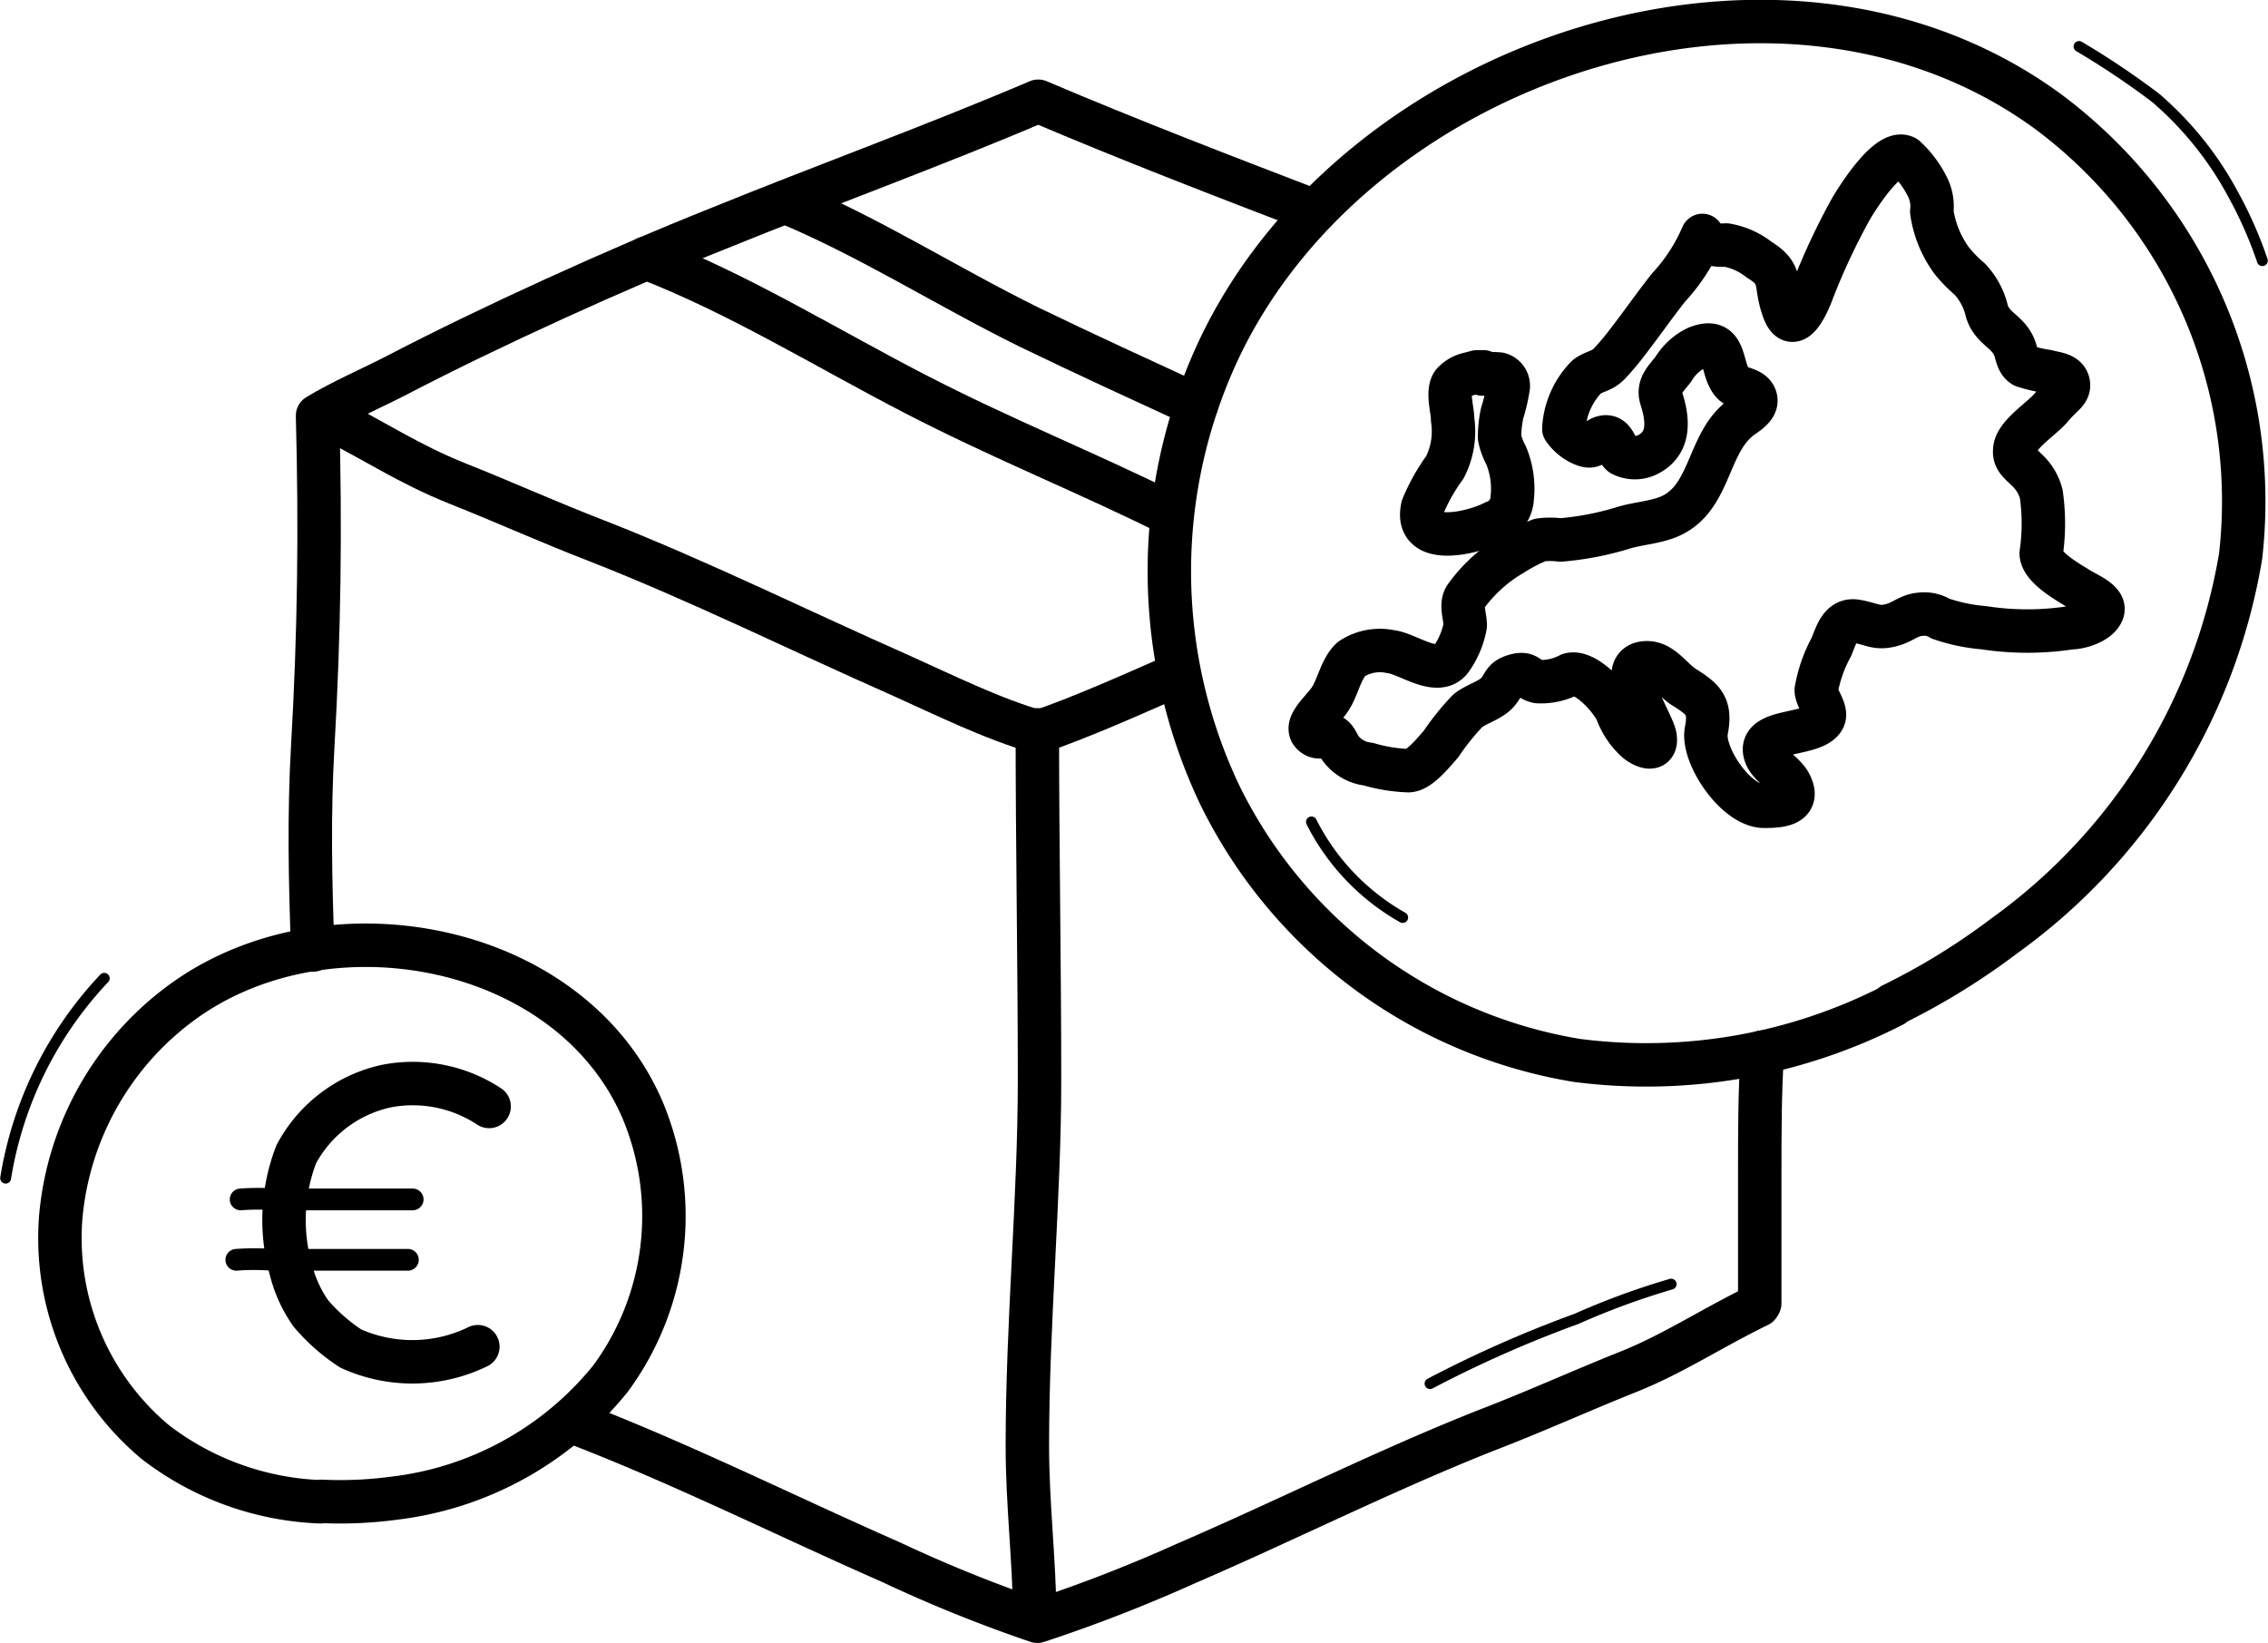
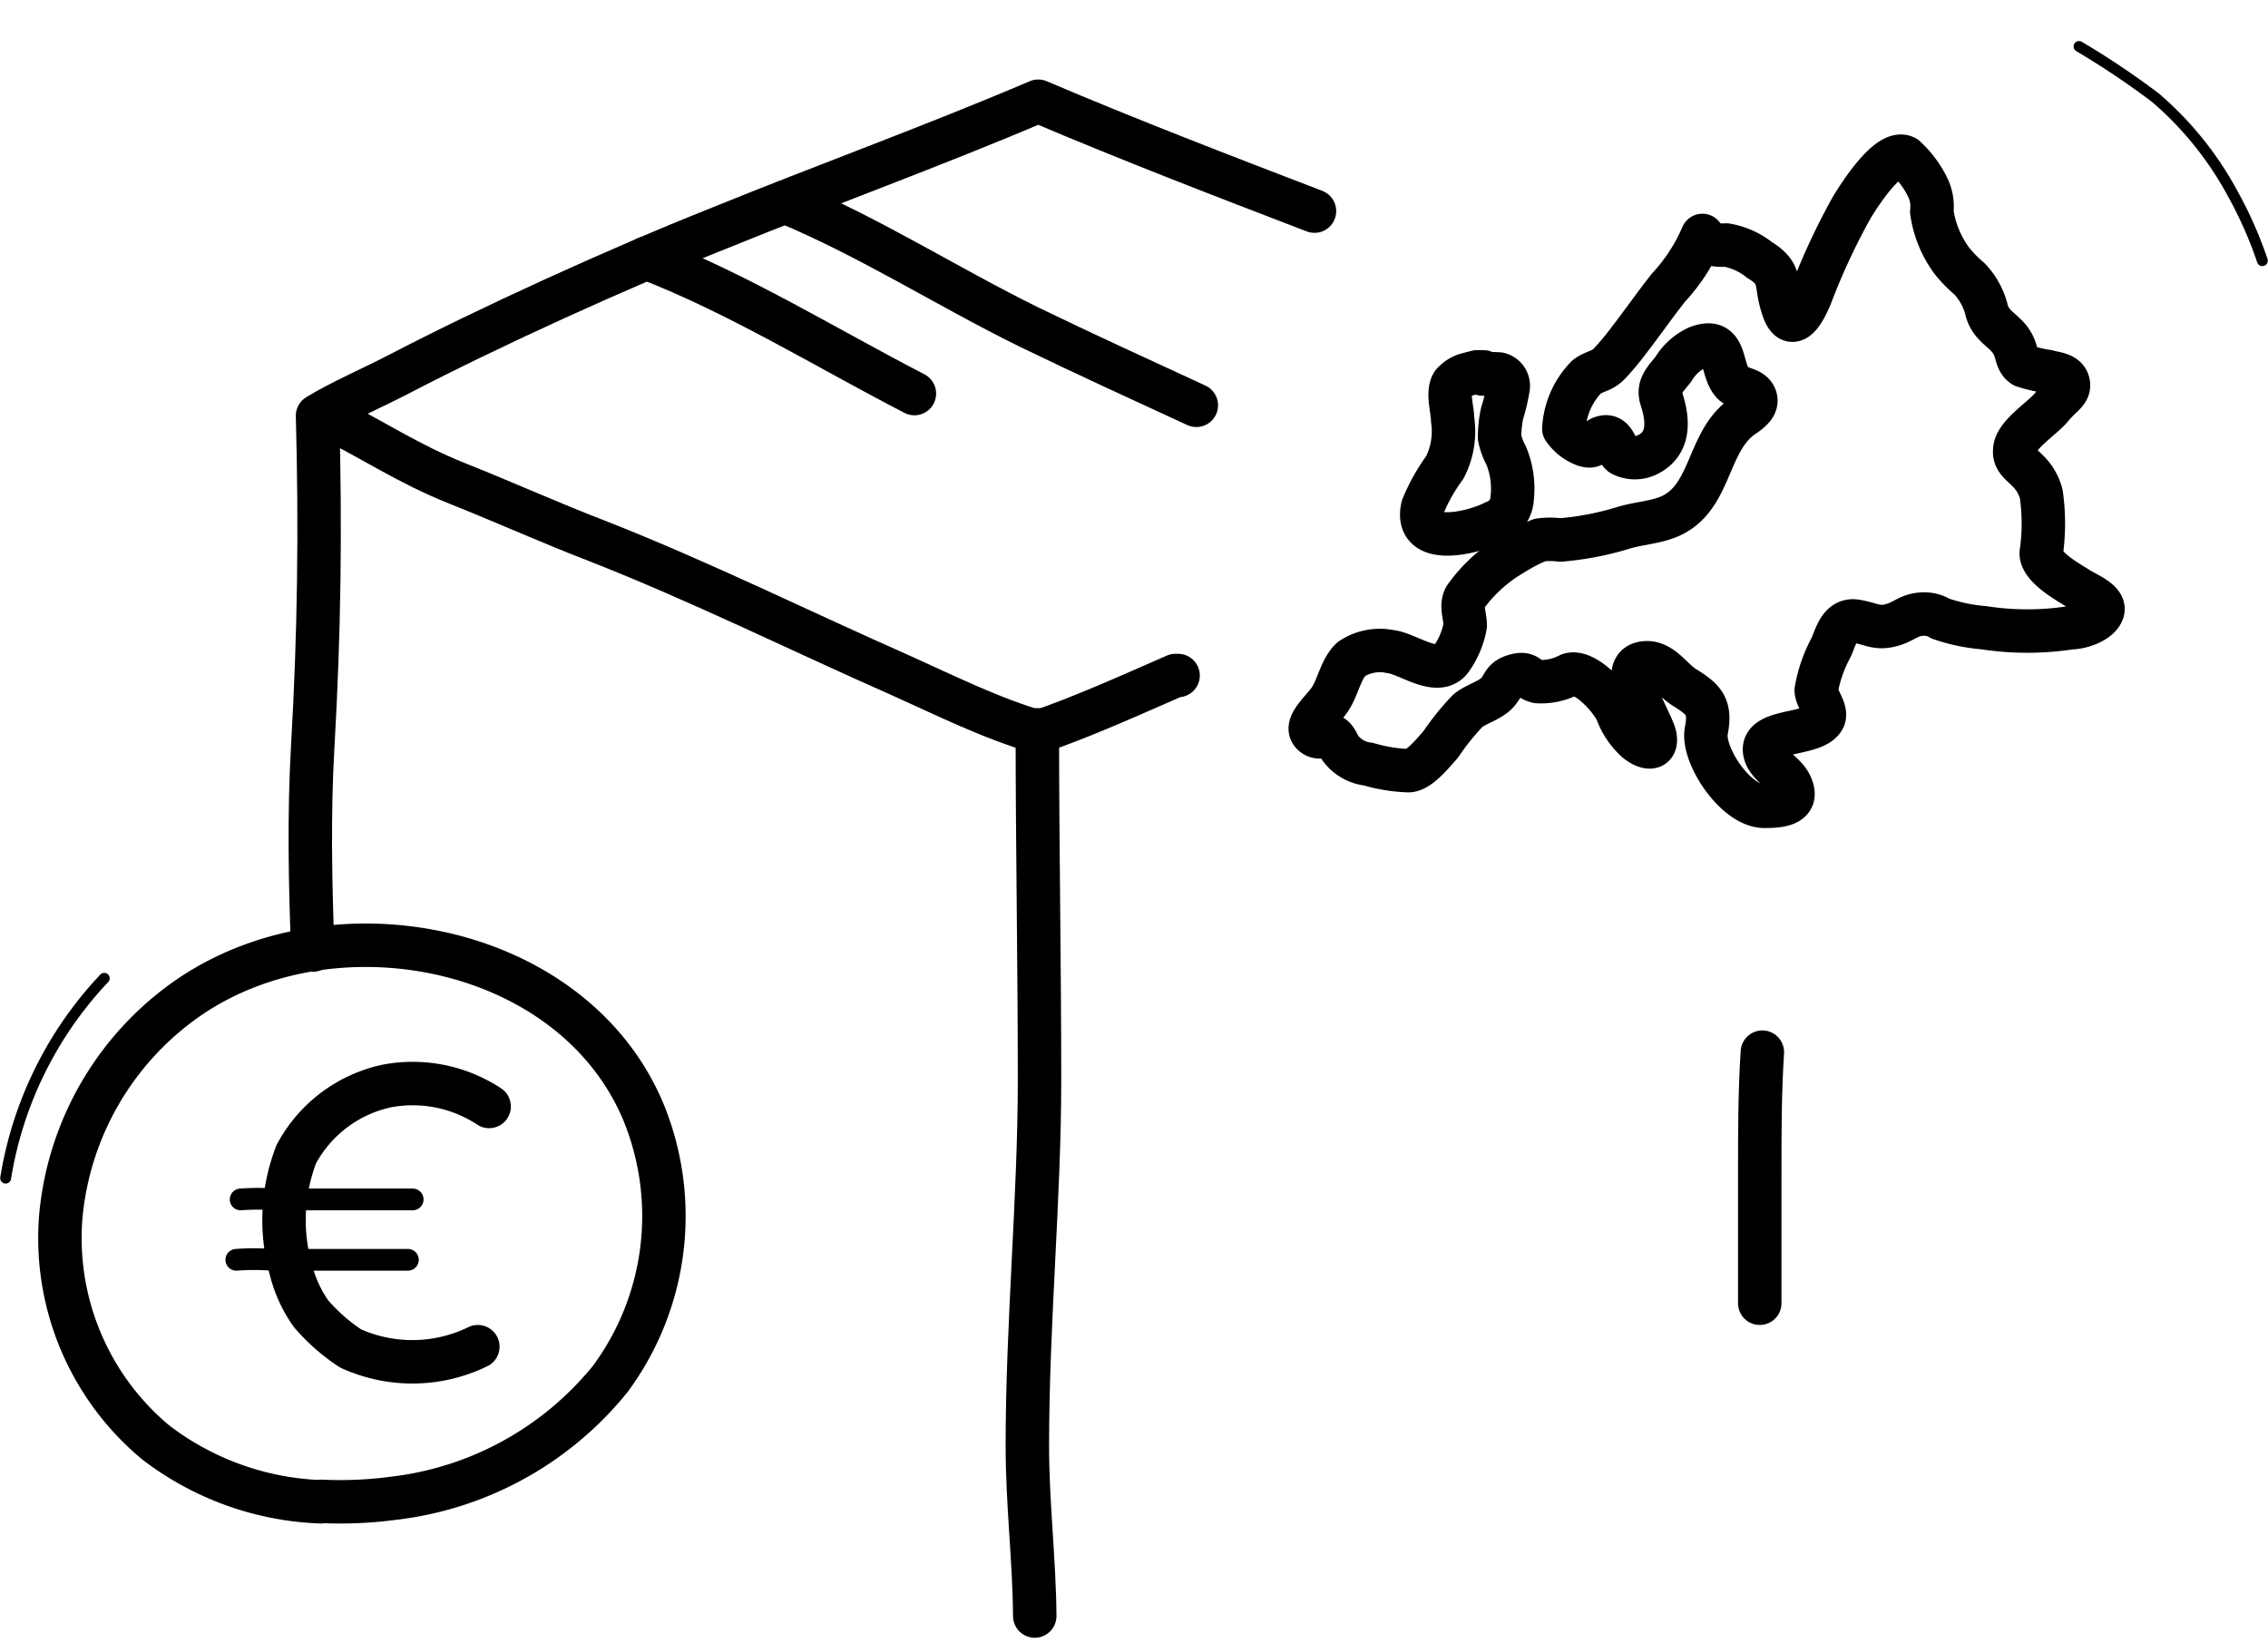
<svg xmlns="http://www.w3.org/2000/svg" viewBox="0 0 52.21 37.82">
  <defs>
    <style>
      .cls-1, .cls-2, .cls-3 {
        fill: none;
        stroke: #000;
        stroke-linecap: round;
        stroke-linejoin: round;
      }

      .cls-2 {
        stroke-width: 0.5px;
      }

      .cls-3 {
        stroke-width: 0.25px;
      }
    </style>
  </defs>
  <title>Ship</title>
  <g data-name="Layer 2" id="Layer_2">
    <g data-name="Layer 1" id="Layer_1-2">
      <g>
        <g>
-           <path d="M13.15,32.72l.34.13c2.35.92,4.7,2.09,7,3.1a32.48,32.48,0,0,0,3.39,1.37A34.83,34.83,0,0,0,27.28,36c2.32-1,4.66-2.18,7-3.1,1.09-.42,2.17-.91,3.2-1.32s1.91-1,3-1.53" class="cls-1" />
          <path d="M7.53,9.6c1.07.53,1.87,1.08,3,1.53s2.12.9,3.21,1.32c2.35.92,4.71,2.09,7,3.1,1,.45,2.11,1,3.16,1.3,1-.34,2.13-.85,3.16-1.3l.06,0" class="cls-1" />
          <path d="M7.2,21.87c-.06-1.58-.09-3.14,0-4.7.15-2.6.18-5,.11-7.6.56-.34,1.22-.62,1.84-.94,2.13-1.11,5.1-2.46,7.36-3.36,2.46-1,5-1.92,7.39-2.94,2.09.89,4.25,1.72,6.36,2.53" class="cls-1" />
          <path d="M40.51,30c0-.76,0-2.23,0-3,0-.92,0-1.85.06-2.78" class="cls-1" />
          <path d="M23.88,16.8c0,2.68.05,5.36.05,8.07s-.28,5.57-.28,8.41c0,1.35.16,2.61.17,3.92" class="cls-1" />
-           <path d="M14.88,5.94C17,6.76,19,8,21.05,9.06s4,1.83,5.92,2.79" class="cls-1" />
+           <path d="M14.88,5.94C17,6.76,19,8,21.05,9.06" class="cls-1" />
          <path d="M18.08,4.65c1.93.8,3.72,1.95,5.61,2.88,1.28.62,2.57,1.21,3.85,1.8" class="cls-1" />
        </g>
-         <path d="M43.56,23.13a15.68,15.68,0,0,0,2.57-1.58,13.5,13.5,0,0,0,5.45-8.75A11.19,11.19,0,0,0,47.15,2.57C41-1.93,31.26,1.35,28.08,8a12,12,0,0,0,0,10.3,11.18,11.18,0,0,0,8.22,6.11,12.45,12.45,0,0,0,7.28-1.27Z" class="cls-1" />
        <g>
          <path d="M11.26,25.47A3.2,3.2,0,0,0,8.9,25a3.1,3.1,0,0,0-2.08,1.57,4.21,4.21,0,0,0-.12,2.67,3,3,0,0,0,.46,1,4.32,4.32,0,0,0,.91.8A3.44,3.44,0,0,0,11,31" class="cls-1" />
          <g>
            <path d="M5.54,27.61a5.39,5.39,0,0,1,.81,0H7c.53,0,1.07,0,1.61,0,.29,0,.6,0,.89,0" class="cls-2" />
            <path d="M5.44,29a5.52,5.52,0,0,1,.82,0H6.9c.53,0,1,0,1.6,0,.29,0,.61,0,.89,0" class="cls-2" />
          </g>
        </g>
        <path d="M7.39,34.56a9.23,9.23,0,0,0,1.66-.07,7.54,7.54,0,0,0,5-2.75,6.31,6.31,0,0,0,.75-6.17C13.16,21.71,7.64,20.65,4.29,23A6.88,6.88,0,0,0,1.4,28a6.12,6.12,0,0,0,2.18,5.2,6.64,6.64,0,0,0,3.8,1.37Z" class="cls-1" />
        <g>
          <path d="M39.19,5.42a4.2,4.2,0,0,1-.78,1.2c-.31.39-.6.81-.91,1.21a6.09,6.09,0,0,1-.46.55c-.17.17-.33.16-.51.29A1.85,1.85,0,0,0,36,9.87a1,1,0,0,0,.47.37c.28.1.22-.14.46-.18s.26.28.4.4a.66.66,0,0,0,.61,0c.51-.26.46-.8.31-1.27-.1-.29.08-.45.27-.69A1.28,1.28,0,0,1,39.07,8c.7-.27.52.48.81.81.13.15.43.12.52.32s-.13.35-.29.46c-.86.6-.69,2-1.82,2.35-.31.1-.64.12-.95.22a6.85,6.85,0,0,1-1.42.27,1.85,1.85,0,0,0-.47,0,3.64,3.64,0,0,0-.62.32,3.49,3.49,0,0,0-1.1,1c-.11.19,0,.43,0,.65a1.92,1.92,0,0,1-.33.78c-.31.41-1-.14-1.39-.18a1.19,1.19,0,0,0-.9.17c-.25.23-.31.67-.51.95s-.65.64-.32.82c.1.05.22,0,.34,0s.18.21.25.3a.92.92,0,0,0,.63.35,3.68,3.68,0,0,0,.92.15c.25,0,.58-.42.75-.61a5.8,5.8,0,0,1,.62-.77c.2-.16.53-.24.69-.43s.12-.3.41-.38.27.09.51.14a1.4,1.4,0,0,0,.73-.16c.36-.11.94.53,1.09.85a1.68,1.68,0,0,0,.46.68c.2.16.47.23.42-.1s-.93-1.61-.25-1.7c.39-.05.62.37.92.56.45.28.62.44.51,1s.7,1.78,1.37,1.74c.38,0,.8-.06.55-.53-.14-.25-.51-.43-.57-.7-.14-.56,1.14-.38,1.35-.79.09-.18-.16-.45-.17-.65a3.23,3.23,0,0,1,.35-1c.12-.3.22-.65.57-.59s.46.17.77.1.43-.24.71-.26a.71.71,0,0,1,.46.1,4.08,4.08,0,0,0,1,.21,6.58,6.58,0,0,0,2,0c.22,0,.64-.13.73-.37s-.37-.41-.57-.54-.85-.48-.84-.81a4.76,4.76,0,0,0,0-1.36,1.15,1.15,0,0,0-.34-.56c-.14-.14-.29-.24-.27-.44,0-.35.62-.72.85-1s.43-.35.38-.56-.32-.21-.48-.26a3.16,3.16,0,0,1-.55-.13c-.14-.09-.15-.27-.2-.4-.15-.4-.51-.44-.64-.85a1.61,1.61,0,0,0-.4-.75A3,3,0,0,1,44.93,6a2.49,2.49,0,0,1-.46-1.13,1,1,0,0,0-.1-.57,2.33,2.33,0,0,0-.51-.68c-.38-.2-1.06.87-1.24,1.17a15.22,15.22,0,0,0-.93,2c-.13.32-.43.93-.64.32s0-.79-.55-1.13a1.69,1.69,0,0,0-.76-.34,1.07,1.07,0,0,1-.59-.12Z" class="cls-1" />
          <path d="M34.15,8.56H34l-.23.06a.69.69,0,0,0-.33.21c-.13.21,0,.6,0,.83a1.82,1.82,0,0,1-.18,1.1,4.31,4.31,0,0,0-.51.91c-.21.95,1.19.59,1.65.35a.61.61,0,0,0,.41-.54,2,2,0,0,0-.14-1,1.44,1.44,0,0,1-.15-.41,2.67,2.67,0,0,1,.06-.56,4,4,0,0,0,.14-.6.28.28,0,0,0-.21-.3,2.45,2.45,0,0,0-.38,0Z" class="cls-1" />
        </g>
      </g>
      <path d="M2.4,22.52a8.72,8.72,0,0,0-2.27,4.6" class="cls-3" />
      <path d="M47.86,1.07a18.64,18.64,0,0,1,1.76,1.18,7.75,7.75,0,0,1,1.79,2.23A9.36,9.36,0,0,1,52.08,6" class="cls-3" />
-       <path d="M30.19,18.92a5.24,5.24,0,0,0,2.1,2.2" class="cls-3" />
-       <path d="M38.47,29.56a17.27,17.27,0,0,0-2.18.8,27.38,27.38,0,0,0-3.37,1.49" class="cls-3" />
    </g>
  </g>
</svg>